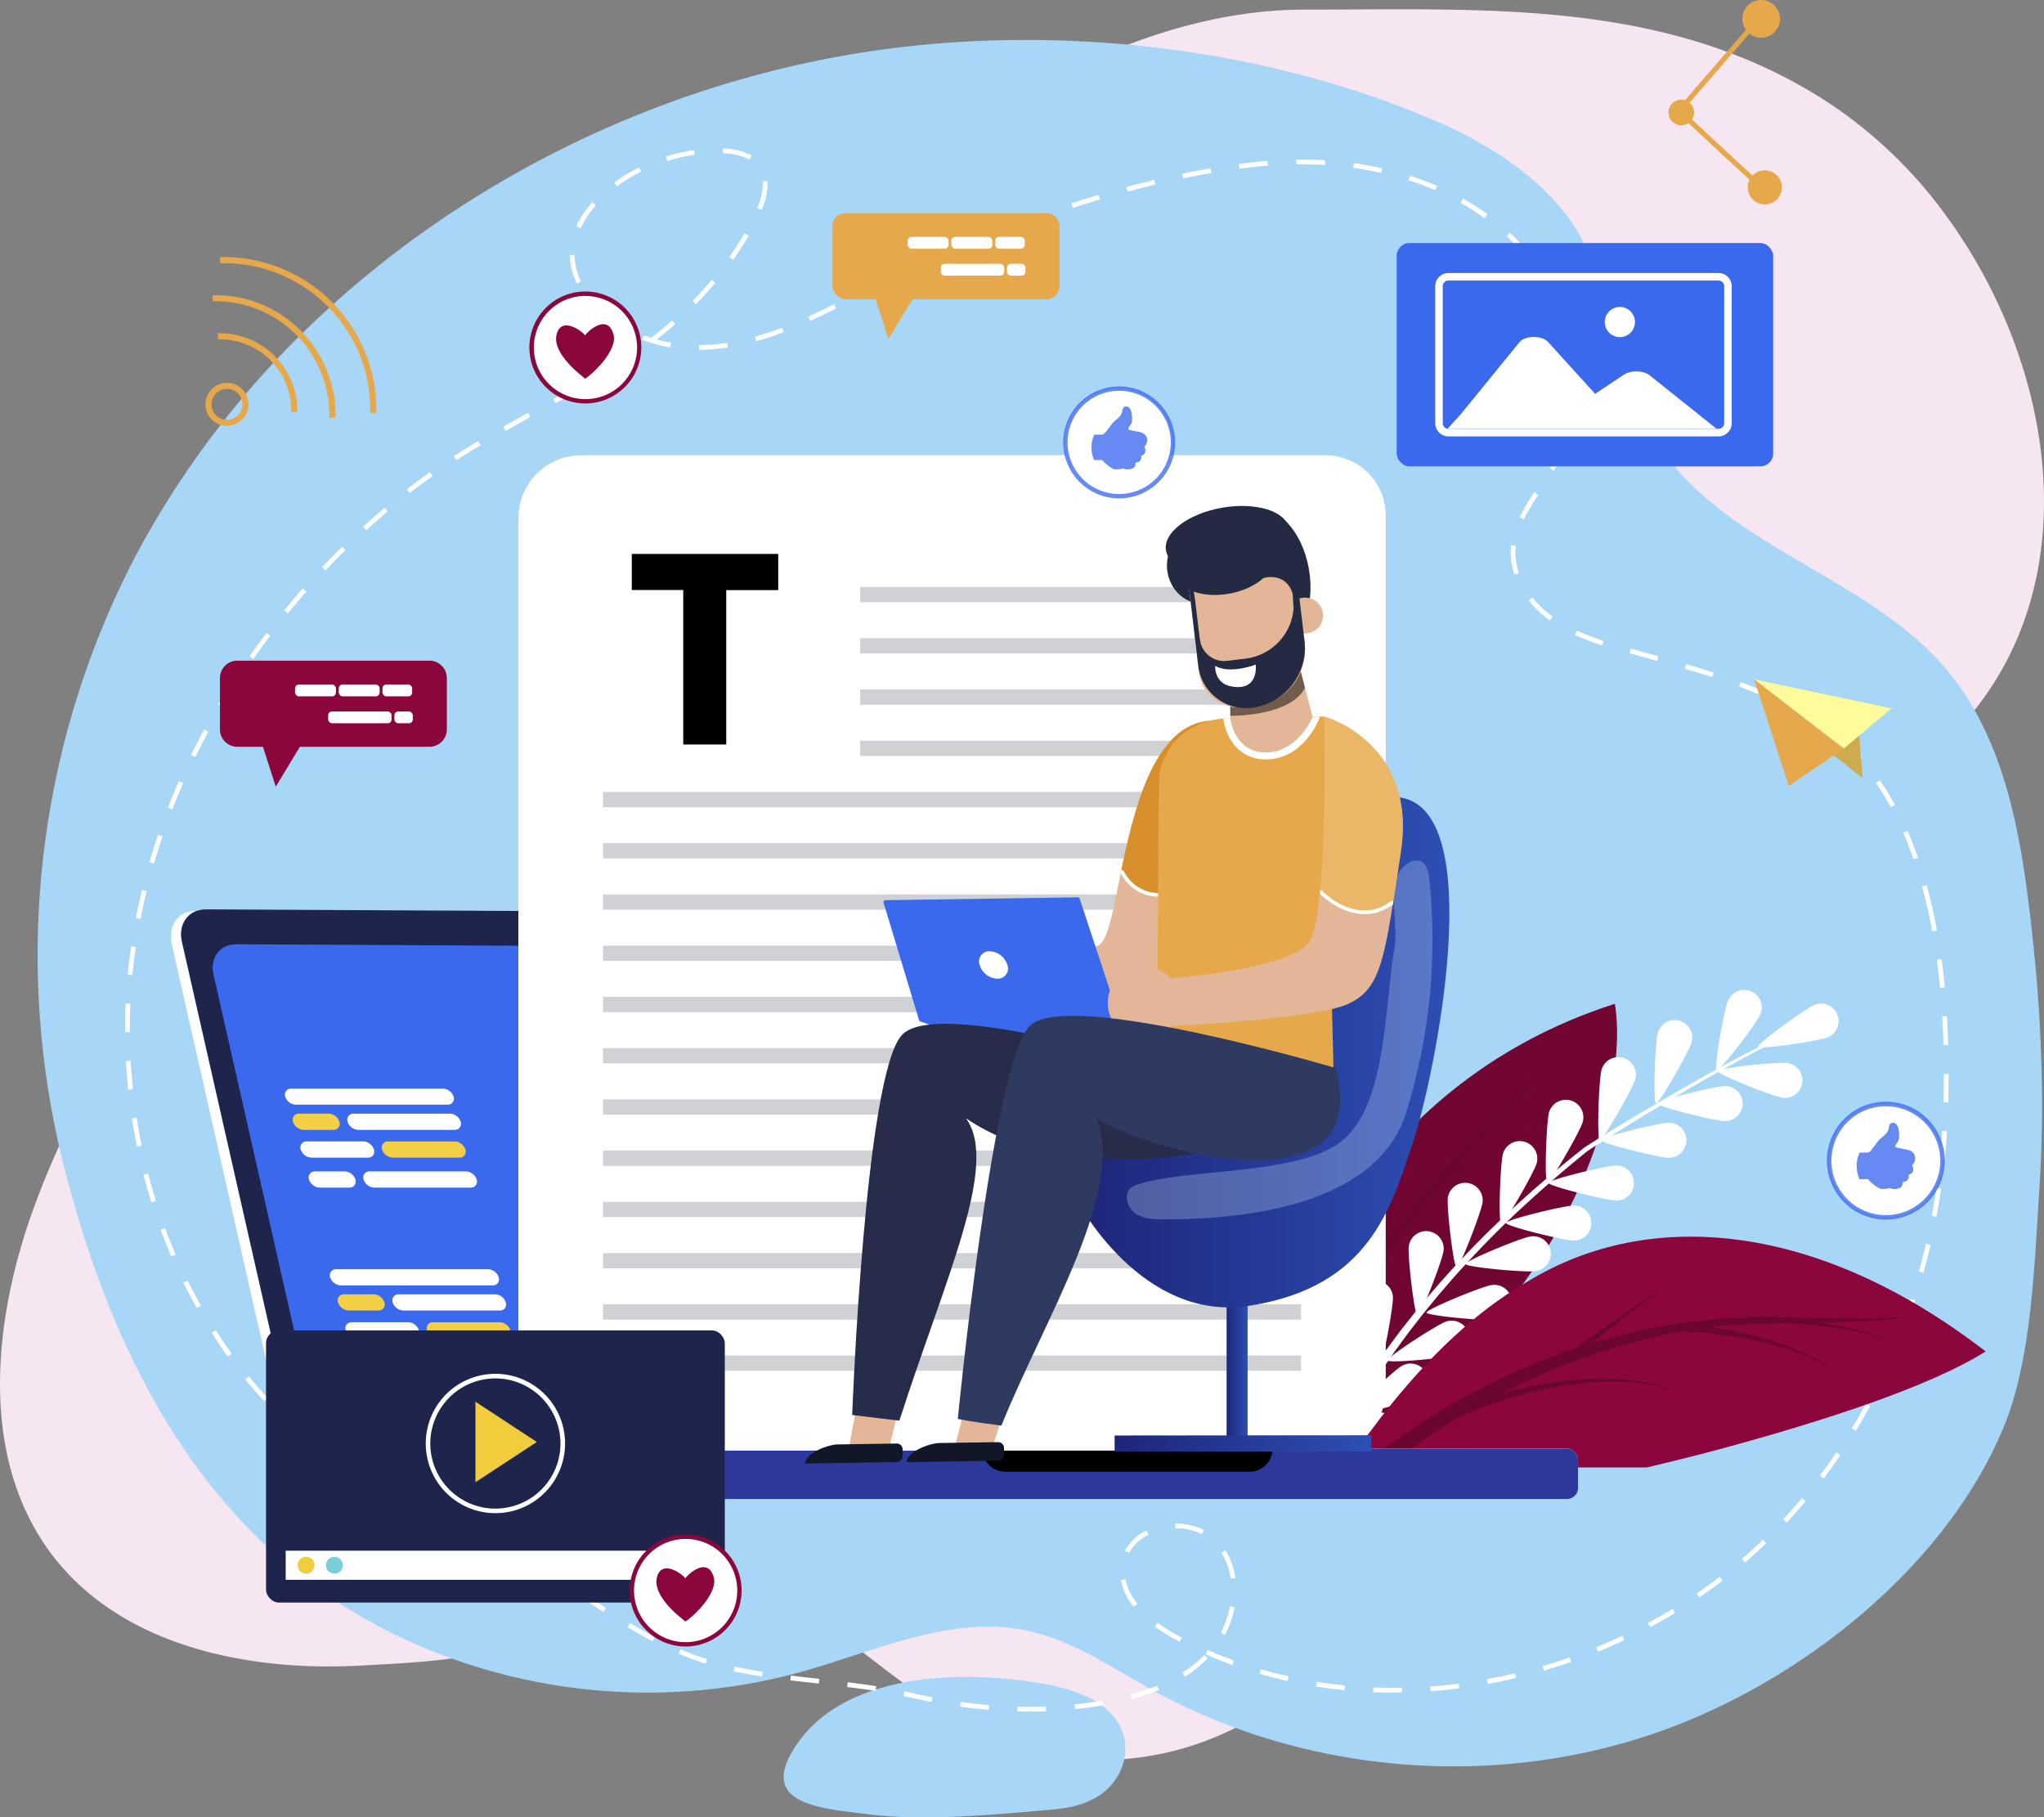
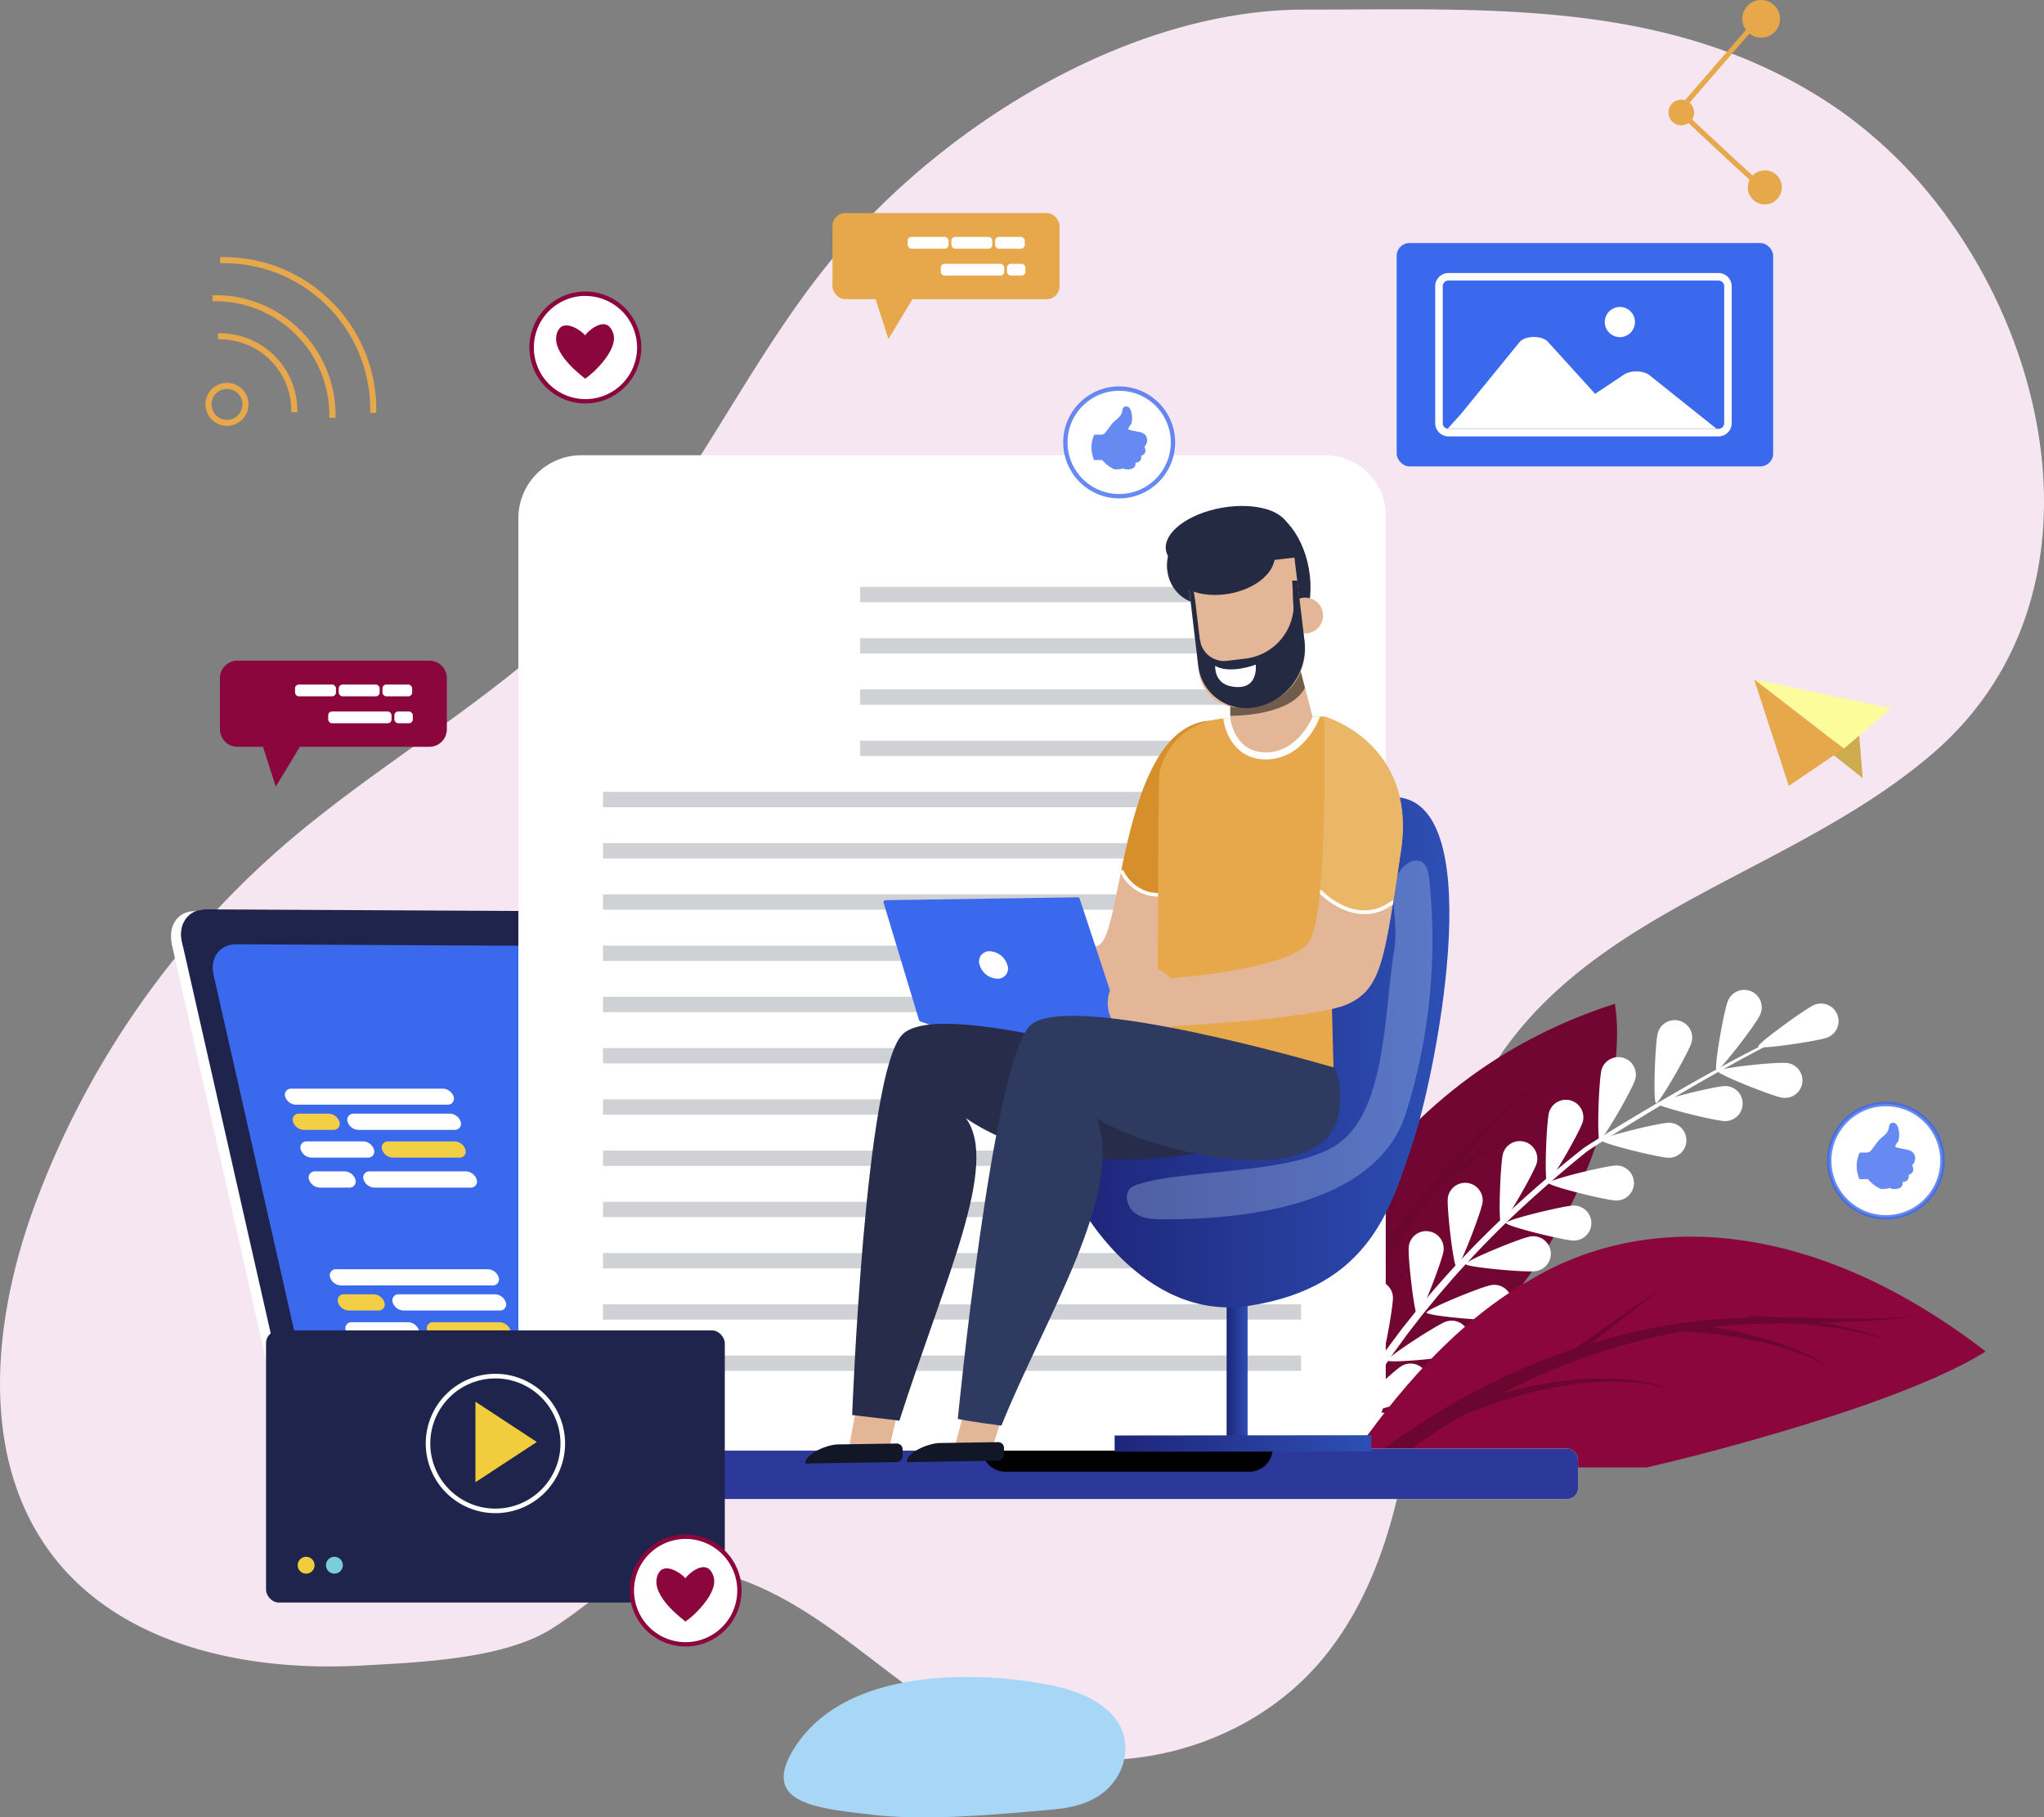
<svg xmlns="http://www.w3.org/2000/svg" xmlns:xlink="http://www.w3.org/1999/xlink" viewBox="0 0 638.47 567.59">
  <rect x="0" y="0" width="638.47" height="567.59" fill="#808080" stroke="none" />
  <linearGradient id="a" gradientUnits="userSpaceOnUse" x1="383.12" x2="389.73" y1="424.5" y2="424.5">
    <stop offset="0" stop-color="#1e2579" />
    <stop offset="1" stop-color="#2d4fb5" />
  </linearGradient>
  <linearGradient id="b" gradientTransform="matrix(1 .001 -.001 1 .46 -.39)" x1="348.18" x2="428.37" xlink:href="#a" y1="450.82" y2="450.82" />
  <linearGradient id="c" x1="336.44" x2="452.72" xlink:href="#a" y1="328.61" y2="328.61" />
  <path d="m608.79 68.61a143.08 143.08 0 0 0 -35.36-35c-50.43-34.26-108.24-30.56-165.78-30.61-55-.08-113.39 36.31-147.34 77.41-27.16 32.88-44.24 73.41-73.09 104.82-28.57 31.11-66.89 51.36-98.82 79a274.9 274.9 0 0 0 -77.4 111.77c-13.41 36.11-17.86 80 5.89 110.4 21.84 27.92 61.06 35.8 96.45 33.75 17.56-1 43.71-1.93 58.89-11.41 16.82-10.51 23.62-22.61 47.18-18.62 17.67 3 33.21 13.2 47.55 24s28.32 22.47 44.88 29.32c34.29 14.16 77.16 3.46 101-25 18.25-21.75 25-50.81 28.61-79s4.75-57 14.1-83.81c24.17-69.29 98.36-77.67 147.94-120.12 50.22-42.98 41.25-116.76 5.3-166.9z" fill="#f5e6f1" />
  <path d="m329.87 526.67c-19.28-4.28-66-8-82.49 20.52-9.48 16.43 9 17.61 24.49 19.5 16.5 2 36.19.29 55.61-1.43 4.28-.38 9-.89 13.48-3.14a18.62 18.62 0 0 0 10-11.76c3.04-12.36-6.75-20.51-21.09-23.69z" fill="#a8d6f7" />
-   <path d="m100.46 98.34c44.41-41.34 101.61-69.85 161.93-80.76 60.75-11 129.3-4.19 185.79 20.07 19.73 8.47 41.33 22.7 48.86 43.6 7.78 21.59 9.29 43.48 24.47 62.6 22.43 28.25 62.93 37.5 86.29 65 16.32 19.24 22.14 45 25.42 69.81 4.09 31 5.85 62.48 3.74 93.73-1.54 23-2.33 52.4-11.23 73.67-18.28 43.66-63.39 79.26-107.58 94.82-51.3 18.06-110.44 13.21-158-12.95-12.89-7.1-25.31-15.8-39.77-18.74-23.5-4.79-46.84 6.44-69.92 12.91a181.26 181.26 0 0 1 -126.12-11.1c-60.08-29-89-86.21-104.52-147.29a269.16 269.16 0 0 1 22.93-190.82 284.94 284.94 0 0 1 57.71-74.55z" fill="#a8d6f7" />
-   <path d="m321.24 534.53c-1.15 0-2.29 0-3.44 0v-1.49c3 .07 6 0 8.9-.06l.06 1.49c-1.76.03-3.67.06-5.52.06zm-12.42-.53c-2.93-.24-5.93-.57-8.93-1l.2-1.47c3 .41 6 .73 8.86 1zm26.95-.22-.15-1.49c3-.3 5.93-.71 8.82-1.2l.25 1.47c-2.92.52-5.92.93-8.92 1.24zm-44.77-2.22c-1.93-.37-3.9-.79-5.86-1.24l-2.9-.64.3-1.46c1 .21 2 .42 2.94.65 1.94.44 3.89.86 5.8 1.22zm62.48-.88-.38-1.44a69.86 69.86 0 0 0 8.39-2.81l.57 1.38a73.07 73.07 0 0 1 -8.56 2.87zm81.7-2.06c-2.09 0-4.2 0-6.27-.13l.09-1.49c2.93.12 5.93.15 8.91.1v1.49c-.91.02-1.8.03-2.71.03zm11.7-.43-.1-1.49c2.94-.21 5.93-.51 8.86-.89l.19 1.48c-2.94.38-5.95.71-8.93.9zm-173.41-.09c-2.67-.42-5.56-.82-8.85-1.22l.19-1.48c3.3.41 6.21.81 8.89 1.22zm146.53-.23c-3-.29-6-.68-8.92-1.14l.23-1.48c2.92.47 5.89.85 8.83 1.14zm44.77-2-.27-1.47c2.91-.53 5.84-1.14 8.73-1.83l.34 1.45c-2.95.75-5.91 1.36-8.84 1.9zm-209-.07q-4.42-.5-8.89-1l.18-1.48c3 .36 5.93.7 8.88 1zm146.43-.8c-2.92-.66-5.86-1.41-8.71-2.24l.42-1.43c2.82.82 5.72 1.56 8.62 2.21zm-32.06-1.38-.79-1.26a38.74 38.74 0 0 0 6.83-5.47l1.06 1a39.73 39.73 0 0 1 -7.1 5.77zm-132.14-.04q-2.62-.41-5.28-.9c-1.21-.22-2.4-.47-3.56-.72l.32-1.46c1.15.26 2.31.49 3.51.71 1.76.33 3.51.62 5.24.9zm244.24-1.81-.42-1.43c2.84-.83 5.69-1.75 8.49-2.72l.49 1.41c-2.8.97-5.72 1.91-8.58 2.74zm-97.3-1.77c-2.83-1-5.64-2.15-8.36-3.35l.6-1.36c2.69 1.18 5.47 2.29 8.26 3.3zm-164.5-.4c-2.83-.9-5.67-2-8.45-3.14l.58-1.37c2.74 1.16 5.54 2.2 8.32 3.09zm278.74-3.78-.56-1.38c2.74-1.12 5.48-2.32 8.16-3.58l.63 1.35c-2.7 1.29-5.41 2.5-8.23 3.63zm-130.71-3.06-.81-.43a57 57 0 0 1 -6.91-4.3l.88-1.21a54.13 54.13 0 0 0 6.73 4.2l.8.42zm-164.61-.16c-2.49-1.31-5.05-2.75-7.83-4.43l.78-1.28c2.74 1.66 5.28 3.1 7.74 4.39zm178.79-2-1.32-.69a29.83 29.83 0 0 0 2.85-8.22l1.47.28a31.38 31.38 0 0 1 -3 8.64zm132.79-2.42-.7-1.31c2.61-1.41 5.22-2.89 7.74-4.42l.77 1.28c-2.54 1.55-5.17 3.05-7.81 4.46zm-327-4.77-4.58-3-2.86-1.88.81-1.25 2.92 1.91 4.57 3zm165.66-1.61a19 19 0 0 1 -4-8.3l1.46-.28a17.54 17.54 0 0 0 3.72 7.65zm176.72-2.92-.84-1.23c2.45-1.67 4.88-3.42 7.22-5.21l.91 1.19c-2.37 1.8-4.82 3.57-7.29 5.25zm-357.4-5.16q-2.76-1.73-5.68-3.45l-2-1.13.74-1.3 2 1.15c2 1.15 3.86 2.3 5.72 3.46zm211-.68a20.7 20.7 0 0 0 -2.88-8.08l1.26-.79a22 22 0 0 1 3.09 8.66zm160.68-5.04-1-1.14c2.25-1.92 4.48-3.93 6.61-6l1 1.07c-2.09 2.07-4.34 4.07-6.61 6.07zm-192.43-3-1.32-.7a15.31 15.31 0 0 1 6.77-6.32l.67 1.34a13.72 13.72 0 0 0 -6.12 5.68zm-194.76-.12c-2.43-1.25-5-2.55-8-4l.65-1.34c3 1.42 5.59 2.72 8 4zm217.5-5.73a17.67 17.67 0 0 0 -8-1.82h-.33v-1.49h.35a19.12 19.12 0 0 1 8.66 2zm-233.58-2.06-1.29-.6c-2.28-1.07-4.55-2.13-6.82-3.21l.64-1.35 6.81 3.21 1.29.6zm416.25-1.57-1.09-1c2-2.16 4-4.41 5.89-6.68l1.15 1c-1.93 2.26-3.93 4.53-5.95 6.7zm-432.42-6.16c-2.86-1.44-5.46-2.81-7.94-4.18l.72-1.3c2.47 1.36 5 2.72 7.89 4.15zm444-7.62-1.2-.89c1.77-2.35 3.51-4.8 5.18-7.26l1.23.84c-1.71 2.5-3.47 4.96-5.25 7.33zm-459.66-1.09c-2.6-1.64-5.11-3.33-7.46-5l.87-1.21c2.32 1.69 4.81 3.36 7.38 5zm-14.57-10.59c-2.27-1.93-4.52-4-6.67-6l1-1.08c2.13 2.06 4.35 4.07 6.59 6zm484.25-3.18-1.28-.77c1.53-2.52 3-5.12 4.44-7.73l1.31.71c-1.43 2.63-2.93 5.25-4.47 7.79zm-497.2-9.29c-2-2.19-4-4.48-5.88-6.8l1.15-.94c1.88 2.3 3.84 4.56 5.83 6.73zm505.76-6.5-1.34-.65c1.28-2.65 2.51-5.38 3.68-8.12l1.37.59c-1.17 2.76-2.42 5.51-3.71 8.18zm-517.11-7.44c-1.74-2.42-3.44-4.92-5-7.44l1.26-.8c1.59 2.5 3.28 5 5 7.37zm524.16-9.08-1.4-.52c1-2.77 2-5.6 2.93-8.43l1.42.46c-.92 2.85-1.92 5.7-2.95 8.49zm-533.83-6.07c-1.46-2.6-2.87-5.28-4.19-7.95l1.34-.66c1.31 2.65 2.7 5.3 4.15 7.88zm539.36-11-1.43-.4c.78-2.84 1.52-5.75 2.19-8.64l1.46.34c-.68 2.89-1.42 5.82-2.22 8.68zm-547.31-5.1c-1.17-2.73-2.29-5.54-3.33-8.35l1.4-.52c1 2.79 2.14 5.57 3.3 8.28zm551.36-12.4-1.46-.28c.54-2.9 1-5.86 1.46-8.8l1.47.22c-.42 2.94-.92 5.92-1.47 8.86zm-557.58-4.48c-.89-2.84-1.72-5.75-2.46-8.64l1.44-.37c.74 2.87 1.56 5.75 2.44 8.57zm560.15-13.31-1.48-.15c.3-2.93.55-5.92.73-8.89l1.49.09c-.18 2.99-.43 6-.74 8.95zm-564.64-4.09c-.6-2.92-1.13-5.9-1.59-8.84l1.48-.23c.45 2.92 1 5.87 1.57 8.77zm565.76-13.82h-1.49c.08-3 .12-6 .12-8.89h1.49c0 2.87-.04 5.87-.12 8.89zm-568.5-3.93c-.32-3-.56-6-.72-9l1.49-.08c.16 2.94.4 5.93.71 8.88zm567-14c-.09-3-.22-6-.4-8.92l1.49-.09c.18 2.94.31 6 .4 9zm-568-4v-1.07c0-2.63.06-5.29.17-7.92l1.5.07c-.12 2.6-.18 5.24-.18 7.84v1.07zm566.94-13.79c-.29-3-.63-6-1-8.86l1.48-.2c.4 2.9.74 5.9 1 8.92zm-564.61-4-1.49-.14c.26-2.7.58-5.41.95-8.08l.13-.84 1.47.21-.12.84c-.42 2.68-.74 5.43-.99 8.05zm562.18-13.71c-.55-3-1.16-5.91-1.83-8.72q-.63-2.69-1.36-5.32l1.44-.4q.74 2.67 1.37 5.38c.67 2.84 1.29 5.8 1.84 8.8zm-559.67-3.87-1.47-.28c.57-2.92 1.22-5.87 1.92-8.78l1.45.35c-.7 2.87-1.34 5.8-1.9 8.71zm4.2-17.32-1.43-.42c.83-2.85 1.75-5.73 2.71-8.56l1.41.48c-.96 2.82-1.86 5.65-2.69 8.48zm549.6-1.3c-1-2.86-2.07-5.65-3.21-8.29l1.37-.59c1.15 2.67 2.25 5.49 3.25 8.4zm-543.86-15.6-1.39-.54c1.08-2.77 2.24-5.57 3.44-8.3l1.36.6c-1.19 2.71-2.34 5.46-3.41 8.24zm536.76-.69a86.69 86.69 0 0 0 -4.63-7.55l1.22-.85a85.15 85.15 0 0 1 4.72 7.69zm-10.08-14.53a64.57 64.57 0 0 0 -6.3-6.2l1-1.14a67.52 67.52 0 0 1 6.43 6.35zm-519.52-1.11-1.34-.66c1.3-2.66 2.68-5.34 4.1-8l1.31.71c-1.4 2.64-2.77 5.31-4.07 7.95zm506.11-10.37c-2.4-1.56-5-3.07-7.65-4.49l.7-1.32c2.71 1.44 5.33 3 7.77 4.56zm-497.63-5.32-1.29-.76c1.51-2.55 3.1-5.12 4.73-7.64l1.25.81c-1.61 2.51-3.17 5.06-4.69 7.59zm482-3c-2.58-1.14-5.36-2.26-8.25-3.35l.52-1.39c2.92 1.09 5.73 2.23 8.34 3.38zm-16.67-6.28c-2.63-.85-5.42-1.71-8.54-2.62l.42-1.43c3.13.91 5.94 1.78 8.58 2.64zm-17.14-5.06-5.53-1.52-3.14-.9.4-1.44 3.09.85 5.54 1.52zm-438.5-.6-1.22-.85c1.7-2.44 3.48-4.88 5.29-7.26l1.19.9c-1.82 2.32-3.58 4.74-5.28 7.16zm421.25-4.28a77.63 77.63 0 0 1 -8.45-3.2l.62-1.36a74.49 74.49 0 0 0 8.28 3.14zm-16.33-7.72a33.21 33.21 0 0 1 -6.59-6.31l1.18-.93a31.34 31.34 0 0 0 6.29 6zm-394.17-2.27-1.15-.94c1.88-2.3 3.83-4.61 5.8-6.85l1.12 1c-1.96 2.24-3.9 4.5-5.77 6.79zm383.13-12.11a21.68 21.68 0 0 1 -1.18-6.95c0-.3 0-.61 0-.92s.06-.85.1-1.26l1.48.15c0 .39-.07.78-.09 1.18s0 .57 0 .85a20.13 20.13 0 0 0 1.1 6.47zm-371.34-1.29-1.09-1c2-2.16 4.15-4.32 6.28-6.42l1 1.06c-2.07 2.07-4.17 4.21-6.19 6.36zm12.71-12.53-1-1.1c2.19-2 4.45-4 6.71-6l1 1.13c-2.28 1.98-4.53 3.97-6.71 5.97zm361.58-3.43-1.35-.65a69.19 69.19 0 0 1 4.59-7.8l1.25.83a65.48 65.48 0 0 0 -4.49 7.62zm-348-8.19-.93-1.16c2.26-1.79 4.69-3.6 7.21-5.38l.86 1.22c-2.52 1.79-4.92 3.58-7.14 5.32zm357.39-7-1.28-.77c.33-.54.65-1.09 1-1.64a47 47 0 0 0 2.92-6.27l1.39.53a49.3 49.3 0 0 1 -3 6.47c-.42.6-.71 1.16-1.05 1.68zm-342.84-3.29-.8-1.26c2.38-1.53 4.89-3.06 7.64-4.7l.76 1.28c-2.76 1.67-5.25 3.2-7.62 4.72zm15.34-9.14-.73-1.3q3.9-2.2 7.82-4.36l.72 1.31c-2.63 1.48-5.23 2.92-7.83 4.39zm333.89-4.47-1.46-.26a54 54 0 0 0 .83-8.78h1.49a53.64 53.64 0 0 1 -.88 9.08zm-318.24-4.2-.72-1.31q3.91-2.16 7.8-4.38l.74 1.3q-3.9 2.26-7.84 4.43zm15.53-8.9-.77-1.27q2.49-1.5 4.94-3.06c.87-.55 1.74-1.12 2.6-1.7l.83 1.24c-.87.59-1.75 1.16-2.63 1.72-1.64 1.07-3.3 2.07-4.97 3.07zm301.49-4.72a62.62 62.62 0 0 0 -1.85-8.65l1.44-.41a65.54 65.54 0 0 1 1.89 8.85zm-272.2-3.05v-1.49a60.38 60.38 0 0 0 8.81-.69l.22 1.48a62 62 0 0 1 -9.03.71zm-9-.73a44.54 44.54 0 0 1 -8.77-2.4l.55-1.39c.73.29 1.49.56 2.25.81 2.23-1.74 4.42-3.58 6.53-5.45l1 1.11c-1.87 1.66-3.8 3.3-5.77 4.86a45.4 45.4 0 0 0 4.47 1zm26.89-1.91-.41-1.43c2.73-.77 5.48-1.69 8.42-2.82l.54 1.39c-3.02 1.16-5.8 2.09-8.58 2.87zm-43.68-4.78a47.81 47.81 0 0 1 -7-5.82l1.07-1a45.94 45.94 0 0 0 6.75 5.63zm60.51-1.58-.62-1.35c2.37-1.08 4.92-2.31 8.05-3.86l.66 1.33c-3.17 1.57-5.74 2.81-8.12 3.89zm232.62-4.9a67.15 67.15 0 0 0 -4.08-7.85l1.28-.78a70.23 70.23 0 0 1 4.17 8zm-268.31-.33-1.07-1c2.09-2.15 4.1-4.37 6-6.6l1.14 1c-1.92 2.15-3.96 4.4-6.07 6.6zm51.75-2.63-.67-1.37q4-2 8-4l.65 1.35c-2.67 1.35-5.35 2.65-7.98 3.99zm-88.92-3.76a20.41 20.41 0 0 1 -2.22-8.97h1.49a19 19 0 0 0 2 8.3zm105-4-.63-1.36c2.7-1.24 5.42-2.47 8.18-3.68l.6 1.37q-4.1 1.79-8.12 3.64zm-56.22-3.44-1.22-.87c1.75-2.46 3.36-5 4.81-7.46l1.29.74c-1.52 2.54-3.16 5.09-4.88 7.59zm247.6-.94a62.83 62.83 0 0 0 -6-6.49l1-1.09a67.08 67.08 0 0 1 6.14 6.65zm-174.99-2.84-.61-1.39c2.74-1.14 5.51-2.27 8.3-3.37l.55 1.38c-2.74 1.11-5.5 2.24-8.24 3.38zm-120.21-6.1-1.4-.62a30.45 30.45 0 0 1 5.06-7.61l1.11 1a28.94 28.94 0 0 0 -4.77 7.23zm136.83-.47-.52-1.4c2.8-1 5.61-2.06 8.44-3l.49 1.41c-2.81.94-5.64 1.95-8.41 2.99zm145.49-2.7a78.27 78.27 0 0 0 -7.46-4.78l.74-1.34a80 80 0 0 1 7.6 4.87zm-225.8-2.6-1.38-.52a20.25 20.25 0 0 0 1.72-7.49q0-.43 0-.87l1.49-.11v1a21.66 21.66 0 0 1 -1.83 7.99zm97.19-.58-.46-1.42c2.87-.93 5.75-1.83 8.56-2.67l.43 1.43c-2.8.84-5.64 1.72-8.53 2.66zm17.13-5.1-.39-1.44c2.93-.79 5.85-1.53 8.69-2.21l.35 1.45c-2.83.68-5.74 1.42-8.65 2.2zm96.07-.43c-2.66-1.15-5.46-2.2-8.31-3.11l.46-1.42c2.89.93 5.73 2 8.44 3.16zm-255.57-1.23-.88-1.2a54.18 54.18 0 0 1 7.75-4.71l.67 1.34a53.58 53.58 0 0 0 -7.54 4.57zm176.86-2.48-.3-1.47c3-.61 5.94-1.17 8.82-1.67l.25 1.47c-2.86.5-5.81 1.05-8.77 1.67zm61.83-1.7c-2.84-.64-5.79-1.17-8.75-1.58l.2-1.47c3 .41 6 1 8.87 1.59zm-44.24-1.3-.19-1.48q2.81-.37 5.58-.67c1.11-.12 2.23-.22 3.35-.31l.12 1.49c-1.11.08-2.21.19-3.32.3q-2.73.3-5.54.66zm26.64-1.15c-2.93-.18-5.92-.25-8.89-.22v-1.49c3 0 6 0 9 .22zm-205.37-1.26-.46-1.42a54.16 54.16 0 0 1 8.83-2l.21 1.47a54.42 54.42 0 0 0 -8.58 1.95zm25.64-.43a18.06 18.06 0 0 0 -8.26-2v-1.49a19.46 19.46 0 0 1 9 2.23z" fill="#fff" />
  <path d="m391.42 445.15c7.4-32.15 32.46-105.8 113-131.66 5.77 34.66-23.92 113.68-102.51 144.81h-10.49z" fill="#710633" />
  <path d="m391.42 453q8.31-14.61 17.1-29c5.39-8.68 10.93-17.27 16.74-25.69s12-16.58 18.45-24.51a234.81 234.81 0 0 1 20.71-22.64 129.41 129.41 0 0 1 24.3-18.57 138.17 138.17 0 0 0 -23.14 19.74 275.05 275.05 0 0 0 -19.58 23.3q-9.17 12.15-17.41 25t-16.05 25.87c-6.18 10.48-12.08 21.13-17.87 31.84h-3.24z" fill="#6b0631" />
  <path d="m411 427c3.7-4.37 7.24-8.61 11.06-12.74s7.74-8.09 11.89-11.85a106.56 106.56 0 0 1 13.21-10.35 54.87 54.87 0 0 1 15.12-7.24 55.24 55.24 0 0 0 -15.53 6.58 107.06 107.06 0 0 0 -13.75 9.82c-4.37 3.61-8.54 7.44-12.56 11.42s-7.9 8.18-11.66 12.24z" fill="#6b0631" />
  <path d="m431.79 394.22.19-.61.13-.51.24-1 .44-2 .81-4c.52-2.65 1-5.31 1.45-8s.86-5.33 1.18-8a49.6 49.6 0 0 0 .46-8.07 49.07 49.07 0 0 1 -.95 8c-.48 2.65-1.06 5.28-1.66 7.9s-1.25 5.23-1.93 7.83l-1 3.89-.56 1.93-.29.95-.14.47-.13.35z" fill="#6b0631" />
  <path d="m450.61 369.85a198.47 198.47 0 0 1 17.95-11.75 101.18 101.18 0 0 1 9.57-4.87 28.74 28.74 0 0 1 10.31-2.78 29.13 29.13 0 0 0 -10.54 2.22 99.26 99.26 0 0 0 -9.9 4.33 198.3 198.3 0 0 0 -18.79 10.83z" fill="#6b0631" />
-   <path d="m461.32 357a199 199 0 0 0 14.21-16.38 101.56 101.56 0 0 0 6.17-8.91 29.14 29.14 0 0 0 4.18-9.92 28.92 28.92 0 0 1 -4.7 9.6 97.53 97.53 0 0 1 -6.6 8.46 195.75 195.75 0 0 1 -14.95 15.39z" fill="#6b0631" />
+   <path d="m461.32 357z" fill="#6b0631" />
  <path d="m391.42 311a156.26 156.26 0 0 1 41.23-50.16c17.64 29.89 18.57 112.57-41.23 169.84z" fill="#8c063e" />
  <path d="m391.42 360.28q2.86-10.74 6.3-21.33a235.57 235.57 0 0 1 11.18-28.57 129.15 129.15 0 0 1 16-26.08 138.08 138.08 0 0 0 -14.48 26.75 273.27 273.27 0 0 0 -9.91 28.75q-4.19 14.63-7.26 29.55c-.63 2.95-1.23 5.9-1.82 8.86z" fill="#6b0631" />
  <path d="m391.42 380.29c1.9-4 3.93-8 6.12-11.92a107.16 107.16 0 0 1 9.36-14.14 55 55 0 0 1 12.1-11.72 54.77 54.77 0 0 0 -11.5 12.19 106.93 106.93 0 0 0 -8.61 14.41c-2.51 5-4.77 10.13-6.82 15.34-.23.57-.45 1.14-.67 1.7z" fill="#6b0631" />
  <path d="m391.42 347.21q.69 3.42 1.3 6.85l.67 4 .31 2 .13 1 .07.52v.63l-2-.11v-.38-.49l-.07-1-.18-2-.25-2.36z" fill="#6b0631" />
  <path d="m400.7 331.39a199.44 199.44 0 0 1 13.62-16.86 99 99 0 0 1 7.69-7.64 28.89 28.89 0 0 1 9-5.86 28.68 28.68 0 0 0 -8.63 6.31 98.57 98.57 0 0 0 -7.17 8 195.24 195.24 0 0 0 -12.52 17.43z" fill="#6b0631" />
  <path d="m405.87 315.84a198.66 198.66 0 0 0 8.42-19.74 99.51 99.51 0 0 0 3.11-10.27 29 29 0 0 0 .93-10.65 29.35 29.35 0 0 1 -.33 10.82 100.27 100.27 0 0 1 -2.55 10.53 199.2 199.2 0 0 1 -7.36 20.39z" fill="#6b0631" />
  <g fill="#fff">
    <path d="m516.47 346.61q-5.47 3.3-10.91 6.69l-5.41 3.41-2.69 1.73-1.32.87-.6.43-.61.5c-6.65 5.37-13.07 11-19.33 16.75s-12.25 11.83-18 18.1c-2.91 3.11-5.66 6.35-8.43 9.57l-4.05 4.94c-1.34 1.64-2.61 3.35-3.93 5-.64.85-1.31 1.67-1.93 2.53l-1.88 2.58c-1.25 1.72-2.52 3.42-3.7 5.19s-2.41 3.5-3.58 5.28l-3.43 5.37q-6.71 10.83-12.4 22.24v.05.05a4.39 4.39 0 0 1 -.27.39h-3.88c.17-.19.34-.38.51-.55l.65-.72a7.28 7.28 0 0 0 .47-.62q5.85-11.42 12.73-22.26l3.53-5.38c1.2-1.78 2.45-3.52 3.67-5.28s2.51-3.48 3.79-5.2l1.92-2.58c.64-.87 1.33-1.69 2-2.54 1.34-1.67 2.64-3.37 4-5l4.13-4.93c2.83-3.21 5.64-6.45 8.6-9.55 5.87-6.24 12-12.27 18.32-18s12.87-11.3 19.57-16.59l.63-.5.71-.49 1.36-.88 2.72-1.71 5.46-3.36q5.48-3.33 11-6.58c7.36-4.33 14.78-8.58 22.28-12.67s15.09-8 22.94-11.47l.26.61c-7.76 3.5-15.28 7.55-22.74 11.69s-14.85 8.48-22.16 12.89z" />
    <path d="m395.57 458.3a33 33 0 0 1 -1.91-4.5 5.47 5.47 0 0 1 10.62-2.64 50.23 50.23 0 0 1 .47 7.14z" />
    <path d="m418.8 458.3a27.66 27.66 0 0 1 3.18-2.53 5.48 5.48 0 0 1 7.47 2 4.59 4.59 0 0 1 .24.5z" />
    <path d="m410 458.3c-2.49-3.44-8.92-15.86-9.54-18.36a5.47 5.47 0 1 1 10.54-2.64c.64 2.56.68 17.21.1 21z" />
    <path d="m428.75 441.9a5.47 5.47 0 0 1 5.44 9.5c-2.62 1.5-20.62 6.67-21.12 5.8s13.06-13.79 15.68-15.3z" />
    <path d="m420.11 422a5.47 5.47 0 0 0 -10.62 2.64c.73 2.93 9.45 19.5 10.42 19.26s.92-18.96.2-21.9z" />
    <path d="m437.81 426.62a5.47 5.47 0 1 1 5.44 9.49c-2.62 1.5-20.62 6.67-21.12 5.8s13.06-13.79 15.68-15.29z" />
    <path d="m435.1 405a5.47 5.47 0 0 0 -10.92.63c.17 3 5.68 20.92 6.68 20.86s4.41-18.49 4.24-21.49z" />
    <path d="m451.65 412.76a5.47 5.47 0 0 1 3.59 10.34c-2.85 1-21.5 2.74-21.83 1.79s15.39-11.14 18.24-12.13z" />
    <path d="m450.91 390.66a5.47 5.47 0 0 0 -10.86-1.38c-.38 3 1.75 21.61 2.75 21.73s7.72-17.35 8.11-20.35z" />
    <path d="m465.75 401.37a5.47 5.47 0 1 1 1.63 10.81c-3 .45-21.64-1.24-21.79-2.23s17.17-8.13 20.16-8.58z" />
    <path d="m463.1 375.49a5.47 5.47 0 0 0 -10.85-1.39c-.38 3 1.75 21.61 2.74 21.73s7.73-17.35 8.11-20.34z" />
    <path d="m477.94 386.19a5.47 5.47 0 1 1 1.64 10.81c-3 .46-21.64-1.23-21.79-2.23s17.21-8.13 20.15-8.58z" />
    <path d="m480 363.3a5.47 5.47 0 0 0 -10.52-3c-.83 2.9-1.53 21.62-.57 21.89s10.26-15.98 11.09-18.89z" />
    <path d="m491.61 376.51a5.47 5.47 0 1 1 0 10.94c-3 0-21.2-4.49-21.2-5.5s18.18-5.45 21.2-5.44z" />
    <path d="m494.39 350.39a5.47 5.47 0 0 0 -10.52-3c-.83 2.9-1.53 21.62-.56 21.89s10.25-15.98 11.08-18.89z" />
    <path d="m504.91 364a5.47 5.47 0 0 1 0 10.94c-3 0-21.2-4.49-21.2-5.5s18.18-5.44 21.2-5.44z" />
    <path d="m510.79 337.07a5.47 5.47 0 0 0 -10.52-3c-.83 2.91-1.53 21.62-.57 21.9s10.3-15.97 11.09-18.9z" />
    <path d="m521.3 350.65a5.47 5.47 0 0 1 0 10.94c-3 0-21.21-4.49-21.21-5.49s18.19-5.45 21.21-5.45z" />
    <path d="m528.36 325.62a5.47 5.47 0 1 0 -10.52-3c-.83 2.91-1.53 21.62-.56 21.9s10.25-16 11.08-18.9z" />
    <path d="m538.87 339.19a5.47 5.47 0 1 1 0 10.94c-3 0-21.2-4.49-21.2-5.49s18.18-5.45 21.2-5.45z" />
    <path d="m549.72 317.08a5.47 5.47 0 1 0 -10-4.4c-1.22 2.76-4.45 21.21-3.53 21.61s12.32-14.45 13.53-17.21z" />
    <path d="m558.3 332a5.47 5.47 0 0 1 -1.5 10.84c-3-.41-20.4-7.32-20.26-8.32s18.76-2.98 21.76-2.52z" />
    <path d="m566.75 313.82a5.47 5.47 0 1 1 4.12 10.18c-2.8 1.14-21.33 3.85-21.71 2.92s14.84-11.92 17.59-13.1z" />
  </g>
  <path d="m514.4 458.3h-94.31c11-16.29 30.91-43.11 57.35-58.22 37.56-22.84 90-18.74 142.81 22-17.22 10.78-49.08 21.33-83.53 30.64-7.3 1.95-14.72 3.8-22.32 5.58z" fill="#8c063e" />
  <path d="m517.41 417.49a194.09 194.09 0 0 0 -34.6 11.26 220.6 220.6 0 0 0 -31.66 16.75c-6.26 4-12.25 8.28-18 12.8h-8.48a234.39 234.39 0 0 1 23.75-16.75 221.72 221.72 0 0 1 32.74-16.45 198.4 198.4 0 0 1 35.65-10.45 160.7 160.7 0 0 1 37.28-3c12.46.54 24.92 2.64 36.23 7a119.15 119.15 0 0 0 -36.32-5.36 170.23 170.23 0 0 0 -36.59 4.2z" fill="#6b0631" />
  <path d="m449.31 445.4a184 184 0 0 1 18.37-7.4 134.27 134.27 0 0 1 19-4.91 94.26 94.26 0 0 1 19.34-1.56 54 54 0 0 1 18.49 3.4 53.89 53.89 0 0 0 -18.38-4.19 95.11 95.11 0 0 0 -19.62.79 137.4 137.4 0 0 0 -19.51 4.22 183.5 183.5 0 0 0 -18.86 6.74z" fill="#6b0631" />
  <path d="m490.29 424.82.61-.42.48-.37.95-.74 1.85-1.47c1.22-1 2.46-2 3.7-2.94 2.47-2 5-3.91 7.47-5.87s5-3.9 7.53-5.87a81.34 81.34 0 0 0 7.21-6.18 84.44 84.44 0 0 1 -7.61 5.82c-2.62 1.86-5.27 3.68-7.89 5.51s-5.24 3.67-7.83 5.51q-2 1.36-3.87 2.76c-.65.45-1.29.91-1.93 1.37-.32.22-.64.44-.95.67l-.48.33-.37.23z" fill="#6b0631" />
  <path d="m526.19 415.86a140.3 140.3 0 0 1 25.17 3.56 88.86 88.86 0 0 1 11.87 3.69l2.81 1.2 2.7 1.39c.87.49 1.68 1.06 2.51 1.59s1.49 1.26 2.23 1.89c-.69-.66-1.34-1.39-2.11-2s-1.58-1.19-2.43-1.73-1.74-1-2.62-1.53-1.84-.91-2.76-1.35a88.66 88.66 0 0 0 -11.73-4.32 141.16 141.16 0 0 0 -25.24-4.84c-.13.82-.27 1.59-.4 2.45z" fill="#6b0631" />
  <path d="m546.35 413.49c8.82-.2 17.58-.36 26.42-.55 4.41-.1 8.84-.26 13.27-.56l3.31-.26 3.3-.41c1.09-.16 2.17-.41 3.25-.6s2.08-.61 3.13-.9c-1.07.24-2.1.57-3.18.75s-2.17.34-3.27.45l-3.3.25-3.31.11c-4.41.09-8.82.05-13.22 0-8.78-.22-17.57-.47-26.28-.68z" fill="#6b0631" />
  <path d="m134.14 206.33h-60a5.45 5.45 0 0 0 -5.44 5.45v16a5.45 5.45 0 0 0 5.44 5.45h8l4 12.45 7.53-12.45h40.46a5.45 5.45 0 0 0 5.45-5.45v-16a5.45 5.45 0 0 0 -5.44-5.45z" fill="#8c063e" />
  <rect fill="#fff" height="3.69" rx="1.2" width="12.78" x="92.16" y="213.79" />
  <rect fill="#fff" height="3.69" rx="1.2" width="12.78" x="105.81" y="213.79" />
  <rect fill="#fff" height="3.69" rx="1.2" width="9.27" x="119.47" y="213.79" />
  <rect fill="#fff" height="3.69" rx="1.2" width="19.8" x="102.51" y="222.2" />
  <rect fill="#fff" height="3.69" rx="1.2" width="5.75" x="123.19" y="222.2" />
  <path d="m556 5.88a5.88 5.88 0 1 0 -5.87 5.88 5.87 5.87 0 0 0 5.87-5.88z" fill="#e6a84b" />
  <path d="m529.17 35.13a4 4 0 1 0 -4 4 4 4 0 0 0 4-4z" fill="#e6a84b" />
  <path d="m556.59 58.49a5.32 5.32 0 1 0 -5.32 5.35 5.33 5.33 0 0 0 5.32-5.35z" fill="#e6a84b" />
  <path d="m551.35 60.35c-.21-.07-.87-.29-27.4-25.15l-.56-.52 25.24-29.11 1.2 1-24.23 28c10.26 9.61 25.4 23.66 26.4 24.33l-.13-.06z" fill="#e6a84b" />
  <path d="m87.66 444.67c-.1-.31-.18-.61-.25-.92l-33.83-149.2a.36.36 0 0 0 0-.1c0-.08 0-.16 0-.24-.05-.28-.1-.55-.13-.81a.5.5 0 0 0 0-.12 1 1 0 0 1 0-.17 10.91 10.91 0 0 1 0-1.27.48.48 0 0 0 0-.12.43.43 0 0 0 0-.05 7.78 7.78 0 0 1 .11-1 .14.14 0 0 1 0-.07 7.53 7.53 0 0 1 .2-.85c0-.11.07-.2.1-.3s.14-.39.22-.57.1-.22.15-.33a4.45 4.45 0 0 1 .26-.48.61.61 0 0 1 .07-.14s.06-.07.08-.11a6.52 6.52 0 0 1 .75-1l.12-.12c.17-.17.35-.34.54-.5l.08-.08.22-.15c.13-.09.25-.19.39-.27l.11-.09.26-.13.34-.19.12-.07.32-.13.32-.13h.09c.14-.05.29-.08.43-.12l.28-.09h-.01c.2-.05.41-.08.62-.12h.19a9 9 0 0 1 .92-.07l3.27-.56a7.3 7.3 0 0 0 -.94.08h-.18l-.68.13-.28.09-.53.16-.31.13-.44.2-.34.18-.38.23a3.28 3.28 0 0 0 -.38.27l-.3.23c-.19.16-.37.33-.54.5l-.13.13a7.16 7.16 0 0 0 -.75 1 2.07 2.07 0 0 0 -.15.25 4.45 4.45 0 0 0 -.26.48l-.16.32c-.08.19-.14.38-.21.58s-.07.19-.1.29a7.71 7.71 0 0 0 -.21.86s0 0 0 .07a7.57 7.57 0 0 0 -.11 1 1 1 0 0 0 0 .17 10.87 10.87 0 0 0 0 1.27v.28c0 .27.08.54.13.82 0 .11 0 .22.06.34l33.83 149.2a8.94 8.94 0 0 0 .27 1c0 .11.08.22.12.33s.15.42.23.63.11.23.16.35.17.38.27.57l.19.36c.1.18.2.36.31.53l.24.37c.1.16.21.32.32.47s.2.28.31.41l.32.4c.14.16.28.33.43.49l.3.32c.26.26.53.52.81.76l.17.16.45.35.4.31.47.32.42.27c.16.1.33.19.5.28s.28.17.43.24.35.16.53.24.28.14.42.19.37.14.56.2.28.11.43.15a5.66 5.66 0 0 0 .59.15l.41.11c.22.05.45.07.67.11l.35.05a8.72 8.72 0 0 0 1 .06l232.34 1.21h.37l-14.42.48h-.37l-221.13-1.22a8.72 8.72 0 0 1 -1-.06l-.34-.05c-.23 0-.45-.06-.68-.11l-.39-.1c-.2 0-.41-.09-.61-.16l-.42-.14c-.19-.07-.38-.13-.56-.21l-.42-.18-.54-.25c-.15-.07-.28-.16-.42-.23l-.51-.29c-.14-.08-.28-.18-.41-.27l-.48-.32-.4-.31-.45-.35-.13-.12c-.28-.24-.54-.49-.8-.76a.86.86 0 0 1 -.14-.13l-.17-.19c-.15-.16-.29-.32-.43-.49l-.18-.21-.14-.19c-.11-.13-.21-.27-.31-.41l-.18-.24-.14-.23-.26-.41c0-.08-.1-.15-.14-.23l-.16-.29c-.07-.12-.14-.24-.2-.37l-.09-.17c-.07-.13-.12-.27-.18-.4s-.11-.23-.16-.35a.54.54 0 0 0 0-.11c-.07-.17-.12-.34-.18-.52s-.09-.22-.12-.33a.14.14 0 0 1 -.11-.06z" fill="#fff" />
  <path d="m64.34 284c-5.42 0-8.78 4.48-7.52 10.06l33.83 149.2c1.26 5.59 6.68 10.13 12.1 10.16l232.34 1.21c5.42 0 8.78-4.48 7.51-10.06l-33.82-149.2c-1.27-5.58-6.68-10.14-12.1-10.16z" fill="#1f244d" />
  <path d="m73.75 294.91c-5.09 0-8.25 4.21-7.06 9.45l30.47 134.49c1.19 5.26 6.29 9.53 11.38 9.56l218.46 1.13c5.09 0 8.25-4.2 7.06-9.46l-30.47-134.48c-1.18-5.25-6.27-9.53-11.36-9.56z" fill="#3b69ed" />
  <path d="m153.83 401.45h-47.38a3.65 3.65 0 0 1 -3.33-2.53 1.9 1.9 0 0 1 1.93-2.53h47.38a3.64 3.64 0 0 1 3.33 2.53 1.89 1.89 0 0 1 -1.93 2.53z" fill="#fff" />
  <path d="m118.14 409.29h-9.22a3.64 3.64 0 0 1 -3.33-2.53 1.89 1.89 0 0 1 1.93-2.53h9.22a3.65 3.65 0 0 1 3.34 2.53 1.9 1.9 0 0 1 -1.94 2.53z" fill="#f2cf44" />
  <path d="m156 409.29h-30a3.65 3.65 0 0 1 -3.33-2.53 1.89 1.89 0 0 1 1.93-2.53h30.06a3.65 3.65 0 0 1 3.34 2.53 1.9 1.9 0 0 1 -2 2.53z" fill="#fff" />
  <path d="m136.74 418h20.75a1.9 1.9 0 0 0 1.94-2.53 3.67 3.67 0 0 0 -3.34-2.53h-20.75a1.9 1.9 0 0 0 -1.93 2.53 3.64 3.64 0 0 0 3.33 2.53z" fill="#f2cf44" />
  <path d="m111.32 418h17.6a1.89 1.89 0 0 0 1.93-2.53 3.65 3.65 0 0 0 -3.33-2.53h-17.6a1.9 1.9 0 0 0 -1.93 2.53 3.64 3.64 0 0 0 3.33 2.53z" fill="#fff" />
  <path d="m123.13 427.32h-9.22a3.64 3.64 0 0 1 -3.33-2.52 1.89 1.89 0 0 1 1.93-2.53h9.22a3.65 3.65 0 0 1 3.34 2.53 1.89 1.89 0 0 1 -1.94 2.52z" fill="#fff" />
  <path d="m161 427.32h-30a3.65 3.65 0 0 1 -3.33-2.52 1.89 1.89 0 0 1 1.93-2.53h30.06a3.65 3.65 0 0 1 3.34 2.53 1.89 1.89 0 0 1 -2 2.52z" fill="#fff" />
  <path d="m139.78 345h-47.38a3.63 3.63 0 0 1 -3.33-2.53 1.89 1.89 0 0 1 1.93-2.47h47.38a3.65 3.65 0 0 1 3.33 2.53 1.89 1.89 0 0 1 -1.93 2.47z" fill="#fff" />
  <path d="m104.09 352.87h-9.23a3.65 3.65 0 0 1 -3.33-2.53 1.89 1.89 0 0 1 1.93-2.53h9.23a3.65 3.65 0 0 1 3.33 2.53 1.89 1.89 0 0 1 -1.93 2.53z" fill="#f2cf44" />
  <path d="m142 352.87h-30.09a3.65 3.65 0 0 1 -3.34-2.53 1.9 1.9 0 0 1 1.94-2.53h30.06a3.65 3.65 0 0 1 3.33 2.53 1.89 1.89 0 0 1 -1.9 2.53z" fill="#fff" />
  <path d="m122.69 361.54h20.75a1.89 1.89 0 0 0 1.93-2.53 3.65 3.65 0 0 0 -3.33-2.53h-20.76a1.9 1.9 0 0 0 -1.93 2.53 3.65 3.65 0 0 0 3.34 2.53z" fill="#f2cf44" />
  <path d="m97.26 361.54h17.61a1.89 1.89 0 0 0 1.93-2.54 3.65 3.65 0 0 0 -3.33-2.53h-17.61a1.9 1.9 0 0 0 -1.93 2.53 3.65 3.65 0 0 0 3.33 2.54z" fill="#fff" />
  <path d="m109.08 370.9h-9.22a3.65 3.65 0 0 1 -3.34-2.53 1.9 1.9 0 0 1 1.94-2.53h9.22a3.64 3.64 0 0 1 3.33 2.53 1.89 1.89 0 0 1 -1.93 2.53z" fill="#fff" />
  <path d="m147 370.9h-30.1a3.63 3.63 0 0 1 -3.33-2.53 1.89 1.89 0 0 1 1.93-2.53h30.06a3.64 3.64 0 0 1 3.33 2.53 1.89 1.89 0 0 1 -1.89 2.53z" fill="#fff" />
  <rect fill="#fff" height="15.74" rx="3.43" transform="matrix(-1 0 0 -1 588.64 920.58)" width="397.2" x="95.72" y="452.42" />
  <rect fill="#1f244d" height="5.96" rx="1.24" width="15.57" x="103.76" y="456.66" />
  <rect fill="#1f244d" height="5.96" rx="1.24" width="15.57" x="128.28" y="456.66" />
  <path d="m152.91 460a2.1 2.1 0 1 0 -2.1 2.1 2.1 2.1 0 0 0 2.1-2.1z" fill="#1f244d" />
  <rect fill="#2d399a" height="15.74" rx="3.43" transform="matrix(-1 0 0 -1 704.69 920.58)" width="281.16" x="211.76" y="452.42" />
  <path d="m397.52 452.42a7.21 7.21 0 0 1 -7.21 7.21h-76.31a7.21 7.21 0 0 1 -7.21-7.21z" />
  <path d="m180.76 142.19h233.24a18.84 18.84 0 0 1 18.85 18.81v272.4a19.66 19.66 0 0 1 -19.66 19.66h-232.43a18.84 18.84 0 0 1 -18.84-18.84v-273.22a18.84 18.84 0 0 1 18.84-18.81z" fill="#fff" transform="matrix(-1 0 0 -1 594.77 595.24)" />
-   <path d="m213.42 184.27h-16.07v-11.27h45.74v11.3h-16.24v48.21h-13.43z" />
  <g fill="#cfd1d4">
    <path d="m268.69 183.31h137.71v4.78h-137.71z" />
    <path d="m268.69 199.31h137.71v4.78h-137.71z" />
    <path d="m268.69 215.32h137.71v4.78h-137.71z" />
    <path d="m268.69 231.32h137.71v4.78h-137.71z" />
    <path d="m188.36 247.32h218.05v4.78h-218.05z" />
    <path d="m188.36 263.32h218.05v4.78h-218.05z" />
    <path d="m188.36 279.33h218.05v4.78h-218.05z" />
    <path d="m188.36 295.33h218.05v4.78h-218.05z" />
    <path d="m188.36 311.33h218.05v4.78h-218.05z" />
    <path d="m188.36 327.33h218.05v4.78h-218.05z" />
    <path d="m188.36 343.34h218.05v4.78h-218.05z" />
    <path d="m188.36 359.34h218.05v4.78h-218.05z" />
    <path d="m188.36 375.34h218.05v4.78h-218.05z" />
    <path d="m188.36 391.35h218.05v4.78h-218.05z" />
    <path d="m188.36 407.35h218.05v4.78h-218.05z" />
    <path d="m188.36 423.35h218.05v4.78h-218.05z" />
  </g>
  <rect fill="#3b69ed" height="69.76" rx="4" transform="matrix(-1 0 0 -1 990.14 221.56)" width="117.6" x="436.27" y="75.9" />
  <rect fill="#3b69ed" height="48.66" rx="2.5" width="90.26" x="449.48" y="86.45" />
  <path d="m536.8 136.29h-84.37a4.13 4.13 0 0 1 -4.12-4.12v-42.78a4.13 4.13 0 0 1 4.12-4.12h84.37a4.13 4.13 0 0 1 4.12 4.12v42.78a4.13 4.13 0 0 1 -4.12 4.12zm-84.37-48.67a1.77 1.77 0 0 0 -1.77 1.77v42.78a1.76 1.76 0 0 0 1.77 1.76h84.37a1.77 1.77 0 0 0 1.77-1.76v-42.78a1.78 1.78 0 0 0 -1.77-1.77z" fill="#fff" />
  <path d="m456.27 129.39 18.37-22.53c1.71-2.11 7-2.17 8.87-.11l14.75 16.25 9-6c2.28-1.51 6.54-1.29 8.29.43l20.62 16.47h-84z" fill="#fff" />
  <path d="m510.7 100.58a4.71 4.71 0 1 1 -4.7-4.71 4.7 4.7 0 0 1 4.7 4.71z" fill="#fff" />
  <rect fill="#1f244d" height="85" rx="4" transform="matrix(-1 0 0 -1 309.5 915.99)" width="143.3" x="83.1" y="415.49" />
-   <path d="m89.24 484.3h131.02v9.09h-131.02z" fill="#fff" />
  <path d="m167.68 450.35-19.17-12.58v25.15z" fill="#f1cd3d" />
  <path d="m154.75 472.58a21.76 21.76 0 1 1 21.76-21.76 21.78 21.78 0 0 1 -21.76 21.76zm0-42.08a20.33 20.33 0 1 0 20.32 20.32 20.34 20.34 0 0 0 -20.32-20.32z" fill="#fff" />
  <path d="m98.25 488.84a2.63 2.63 0 1 1 -2.63-2.63 2.63 2.63 0 0 1 2.63 2.63z" fill="#f1cd3d" />
  <path d="m107.09 488.84a2.63 2.63 0 1 1 -2.63-2.63 2.63 2.63 0 0 1 2.63 2.63z" fill="#79ced7" />
  <path d="m606.77 362.48a17.7 17.7 0 1 1 -17.7-17.69 17.7 17.7 0 0 1 17.7 17.69z" fill="#fff" />
  <path d="m589.07 380.89a18.41 18.41 0 1 1 18.41-18.41 18.43 18.43 0 0 1 -18.41 18.41zm0-35.39a17 17 0 1 0 17 17 17 17 0 0 0 -17-17z" fill="#3b69ed" opacity=".78" />
  <path d="m580.82 368.28a10.76 10.76 0 0 1 -.87-4.17 9.71 9.71 0 0 1 .95-4.15h2.1a1.79 1.79 0 0 0 1-.24 7 7 0 0 0 1.13-1.31l.49-.65c.54-.74.92-1.24 1.15-1.5 1.18-1.37 2.86-2 3.24-4a2.62 2.62 0 0 1 .38-1.22 1.33 1.33 0 0 1 1.86 0 3.17 3.17 0 0 1 .82 1.88 7.36 7.36 0 0 1 -.05 3.27c-.16.49-1.11 1.42-1 1.91s3.82.8 4.66 1.27a2.63 2.63 0 0 1 1.56 2.32 3.21 3.21 0 0 1 -1 2.27 2.17 2.17 0 0 1 .39 1.16 1.69 1.69 0 0 1 -1.42 1.74 3.92 3.92 0 0 1 0 .51c0 1.09-.63 1.69-1.9 1.8a2.79 2.79 0 0 1 0 .33 1.59 1.59 0 0 1 -.64 1.38 3.41 3.41 0 0 1 -1.94.45h-.73l-.62-.31a7.85 7.85 0 0 1 -2 .31c-.21 0-.54 0-1-.05a11.77 11.77 0 0 1 -3.93-3.05z" fill="#3b69ed" opacity=".78" />
  <path d="m117.53 128.93h-1.89a45.71 45.71 0 0 0 -46.88-46.72l-.05-1.9a47.61 47.61 0 0 1 48.82 48.62z" fill="#e6a84b" />
  <path d="m104.76 130.47h-1.9a35.56 35.56 0 0 0 -36.48-36.37v-1.9a37.47 37.47 0 0 1 38.43 38.27z" fill="#e6a84b" />
  <path d="m92.88 128.75h-1.9a22.3 22.3 0 0 0 -22.86-22.77l-.05-1.89a24.2 24.2 0 0 1 24.81 24.7z" fill="#e6a84b" />
  <path d="m70.92 133a6.72 6.72 0 1 1 4.76-2 6.71 6.71 0 0 1 -4.76 2zm0-11.54a4.83 4.83 0 1 0 3.41 8.24 4.83 4.83 0 0 0 -3.41-8.24z" fill="#e6a84b" />
  <circle cx="182.84" cy="108.55" fill="#fff" r="16.8" />
  <path d="m182.84 126a17.48 17.48 0 1 1 17.48-17.48 17.5 17.5 0 0 1 -17.48 17.48zm0-33.59a16.12 16.12 0 1 0 16.16 16.14 16.13 16.13 0 0 0 -16.16-16.11z" fill="#8c063e" />
  <path d="m191.57 104.2c-2-6.4-8.17-.56-8.82.54-.66-1.1-7.18-6.09-8.82-.54-1.9 6.41 8.69 13.77 8.73 14v.08h.09.08v-.08c1.49-.76 10.45-8.61 8.74-14z" fill="#8c063e" />
  <circle cx="349.59" cy="138.17" fill="#fff" r="16.8" transform="matrix(.197 -.98 .98 .197 145.08 453.58)" />
  <path d="m349.59 155.65a17.48 17.48 0 1 1 17.48-17.48 17.5 17.5 0 0 1 -17.48 17.48zm0-33.6a16.12 16.12 0 1 0 16.12 16.12 16.13 16.13 0 0 0 -16.12-16.12z" fill="#3b69ed" opacity=".78" />
  <path d="m341.75 143.68a10.4 10.4 0 0 1 -.82-4 9 9 0 0 1 .91-3.94h2a1.72 1.72 0 0 0 1-.23 6.57 6.57 0 0 0 1.07-1.24l.47-.62c.51-.7.87-1.18 1.08-1.42 1.12-1.3 2.72-1.92 3.08-3.78a2.51 2.51 0 0 1 .36-1.15 1.28 1.28 0 0 1 1.77 0 3 3 0 0 1 .77 1.78 6.94 6.94 0 0 1 0 3.11c-.15.46-1.06 1.34-1 1.81s3.62.76 4.41 1.21a2.48 2.48 0 0 1 1.49 2.2 3 3 0 0 1 -.92 2.15 2.06 2.06 0 0 1 .37 1.11 1.6 1.6 0 0 1 -1.36 1.65 2.58 2.58 0 0 1 .06.49c0 1-.61 1.6-1.81 1.7a2.67 2.67 0 0 1 0 .32 1.48 1.48 0 0 1 -.61 1.3 3.16 3.16 0 0 1 -1.84.44h-.74l-.58-.3a7.6 7.6 0 0 1 -1.94.3c-.2 0-.52 0-.94 0a11.22 11.22 0 0 1 -3.73-2.9z" fill="#3b69ed" opacity=".78" />
  <rect fill="#e6a84b" height="26.91" rx="4" width="70.92" x="260.04" y="66.53" />
  <path d="m271.36 86.74 6.15 19.14 11.85-19.6z" fill="#e6a84b" />
  <rect fill="#fff" height="3.69" rx="1.2" width="12.78" x="283.52" y="73.98" />
  <rect fill="#fff" height="3.69" rx="1.2" width="12.78" x="297.17" y="73.98" />
  <rect fill="#fff" height="3.69" rx="1.2" width="9.27" x="310.83" y="73.98" />
  <rect fill="#fff" height="3.69" rx="1.2" width="19.81" x="293.87" y="82.39" />
  <rect fill="#fff" height="3.69" rx="1.2" width="5.75" x="314.55" y="82.39" />
  <path d="m383.15 399.58h6.56v49.84h-6.56z" fill="url(#a)" />
  <path d="m348.18 448.28h80.19v5.08h-80.19z" fill="url(#b)" transform="matrix(1 -.001 .001 1 -.46 .39)" />
  <path d="m336.44 374.91s19.89 38.16 53.74 32.91c37.64-5.84 44.3-30.56 51.15-51s23.67-103.22-3.76-107.72-38.93 70.32-51.35 84.12-45.81.32-49.78 41.69z" fill="url(#c)" />
  <path d="m356.71 369.52c15.36-4.47 49.6-2.75 62.32-13.1 14.17-11.3 13.41-42 16.53-60.13 1.56-9.1-3.43-21.56 4-26.5a4.5 4.5 0 0 1 4.09-.85c2 .79 2.55 3.38 2.78 5.54a180.42 180.42 0 0 1 -7.29 73.25c-9.18 28.81-50.51 33.25-76.28 33.07-2.9 0-6-.2-8.41-2s-3.44-5.87-1.29-7.77a6.71 6.71 0 0 1 2.68-1.23z" fill="#c9dff7" opacity=".291" />
  <path d="m377.89 225.11c26-1.83.45 7.65-4.59 41.57s-6.76 39.83-14.12 44.57-52.68 4.12-52.68 4.12l-5.5-14.46s37.4 2.21 43.56-7.11 7.37-66.87 33.33-68.69z" fill="#e2b696" />
  <path d="m377.89 225.11c-17.45 1.23-23.72 27.64-27.83 47.65 0 0 5.65 12.41 21.38 4.91l.19-.11c.52-3.27 1.07-6.87 1.67-10.88 5.04-33.92 30.55-43.4 4.59-41.57z" fill="#d68f2b" />
  <path d="m371.1 276.52-.17.09c-5 2.39-9.42 2.92-13.13 1.58a12.61 12.61 0 0 1 -6.67-5.92 1.13 1.13 0 0 0 -.83-.63l-.24 1.12s5.65 12.41 21.38 4.91l.19-.11.18-1.14a1.18 1.18 0 0 0 -.71.1z" fill="#fff" />
  <path d="m308.78 308.13a11.37 11.37 0 1 1 -11.54-11.2 11.37 11.37 0 0 1 11.54 11.2z" fill="#e2b696" />
  <path d="m416.7 339.73s-19.7 5.27-30.11 5.41-25.07-3.8-25.07-3.8.17-95.83.6-99.5 4.8-17.35 22.67-17.62l28.89-.43z" fill="#e6a84b" />
  <path d="m386.41 176.53c.1 6.55-4.72 11.94-10.77 12s-11-5.15-11.13-11.7 4.73-11.94 10.78-12 11.03 5.17 11.12 11.7z" fill="#232a42" />
  <path d="m399.13 201.21c7.41-1.29 11.77-11.81 9.73-23.49s-9.71-20.08-17.12-18.79-11.74 11.81-9.74 23.49 9.72 20.09 17.13 18.79z" fill="#232a42" />
  <path d="m402.72 165.17c-1-5.5-10.36-8.46-21-6.6s-18.48 7.84-17.51 13.34 10.36 8.46 21 6.6 18.48-7.83 17.51-13.34z" fill="#232a42" />
  <path d="m402.16 192.91a5.58 5.58 0 1 0 4.84-6.21 5.59 5.59 0 0 0 -4.84 6.21z" fill="#e2b696" />
  <path d="m410 223.85s-4.26 11-14.38 11.14-11.29-10.75-11.29-10.75l-.1-6.86 20.07-15.38z" fill="#e2b696" />
  <path d="m382.14 224.39c.7-.07 1.41-.11 2.16-.14 0 .19 1.24 10.88 11.28 10.73s14.42-11.13 14.42-11.13h2.22v.16l-.25.65c-.2.5-4.91 12.34-16.36 12.51-9.57.15-13-8.23-13.46-12.67z" fill="#fff" />
  <path d="m400.2 205.11 4.51-1.56 2.92 11.29c-4.39 8.25-20 8.72-23.35 8.73v-3.27l.64-3.44z" opacity=".5" />
  <path d="m388.46 220.86 3.75-.45a17.54 17.54 0 0 0 15.33-19.5l-3.21-26.78-33.61 4 3.8 31.74a12.53 12.53 0 0 0 13.94 10.99z" fill="#e2b696" />
  <path d="m372 178.79 1.36 9s0 0 0 .06l1.35 11.26c0 .3.09.59.16.89a5.65 5.65 0 0 1 .18.91 7.6 7.6 0 0 0 8.21 5.48l5.79-.7a17.13 17.13 0 0 0 15-15.32c0-1.28-.15-2.54-.19-3.84-.08-2.6-.12-3.94-.24-5.18h1.61l2.24 18.7a18.88 18.88 0 0 1 -16.49 21 15 15 0 0 1 -16.69-13.05l-3.29-28z" fill="#232a42" />
  <path d="m392.24 207.57s-8 3.11-12.66.38c0 0-.43 5.61 5.32 6.47 8.46 1.4 7.34-6.85 7.34-6.85z" fill="#fff" />
  <path d="m398.1 172.67c-1-5.51-8.89-8.72-17.71-7.18s-15.2 7.26-14.23 12.76 8.89 8.72 17.71 7.18 15.19-7.26 14.23-12.76z" fill="#232a42" />
-   <path d="m394.55 180.55s7.06-2.22 9.26 4.93 3.68-7.55 3.68-7.55l-1.54-6-13.67-3.51-2 10.59z" fill="#232a42" />
  <path d="m276 281.93 11.08 36.68a.59.59 0 0 0 .38.4l29.8 10.37a.64.64 0 0 0 .41 0l31.33-11.2a.62.62 0 0 0 .38-.77l-12.13-36.74a.63.63 0 0 0 -.6-.43l-60.06.9a.61.61 0 0 0 -.59.79z" fill="#3b69ed" />
  <path d="m268.01 436.84-2.76 14.88 12.2 1.98 2.86-12.33z" fill="#e2b696" />
  <path d="m256.09 457 23.86-.36a2 2 0 0 0 2-2.08v-1.93a1.84 1.84 0 0 0 -1.85-1.8l-18.28.28c-3.21 0-10.31 2.75-10.27 6z" fill="#121727" />
  <path d="m365.82 334.32s36.18 19.41 25.47 22.26-57.92 14.2-89.57-7.34c10.57 14.43-6.65 50.3-20.78 94.45l-14.75-1.76s4-107.16 15.7-118.86 83.93 11.25 83.93 11.25z" fill="#262c49" />
  <path d="m413.68 223.79s29 8 23.92 41.93-6 42.94-16.48 47.81-57 7.05-57 7.05l-3.12-14.71s41.77-2.45 47.93-11.76 4.75-70.32 4.75-70.32z" fill="#e2b696" />
  <path d="m413.68 223.79s.79 34.24-1.41 55.33c0 0 11.24 11.72 22.8 3.37.76-4.79 1.57-10.33 2.53-16.77 5.04-33.92-23.92-41.93-23.92-41.93z" fill="#e9b767" />
  <path d="m413.12 278.31a1.17 1.17 0 0 0 -.73-.35l-.12 1.16s11.24 11.72 22.8 3.37c.06-.38.13-.77.19-1.16a1.15 1.15 0 0 0 -.87.21c-10.59 7.64-20.84-2.79-21.27-3.23z" fill="#fff" />
  <path d="m368.76 313.08a11.37 11.37 0 1 1 -11.54-11.2 11.37 11.37 0 0 1 11.54 11.2z" fill="#e2b696" />
  <path d="m302.26 436.39-3.87 14.94 11.26 1.83 3.94-12.4z" fill="#e2b696" />
  <path d="m287.76 456.57 23.86-.36a2 2 0 0 0 2-2.08v-1.93a1.82 1.82 0 0 0 -1.85-1.8l-18.27.27c-3.21.05-10.32 2.76-10.27 6z" fill="#121727" />
  <path d="m417.17 333.55s5.57 16.49-5 23.9c-18 12.6-62.15-2.2-69.66-8.45 9.17 23.09-16.51 63.37-29.71 96.24-8.77-1.09-13.62-2.09-13.62-2.09s10.82-111.07 22.51-122.77 95.48 13.17 95.48 13.17z" fill="#2f3a61" />
  <path d="m314.65 301.31a3.18 3.18 0 0 1 -3.08 4.35 6 6 0 0 1 -5.54-4.22 3.19 3.19 0 0 1 3.08-4.36 6.06 6.06 0 0 1 5.54 4.23z" fill="#fff" />
  <path d="m580.64 228.22 1.19 14.79-9.34-7.4 1.89-5.71z" fill="#cdac4f" />
  <path d="m547.92 212.17 42.9 9.07-14.89 12.56z" fill="#fdfc9c" />
  <path d="m547.92 212.17 10.84 33.26 17.17-11.63z" fill="#e6a84b" />
  <circle cx="214.17" cy="496.74" fill="#fff" r="16.8" />
  <path d="m214.17 514.22a17.48 17.48 0 1 1 17.48-17.48 17.5 17.5 0 0 1 -17.48 17.48zm0-33.59a16.12 16.12 0 1 0 16.12 16.11 16.13 16.13 0 0 0 -16.12-16.11z" fill="#8c063e" />
  <path d="m222.89 492.39c-2-6.4-8.16-.56-8.82.54-.65-1.1-7.17-6.09-8.81-.54-1.9 6.4 8.68 13.77 8.73 13.95v.08h.08.09v-.08c1.49-.72 10.44-8.57 8.73-13.95z" fill="#8c063e" />
</svg>